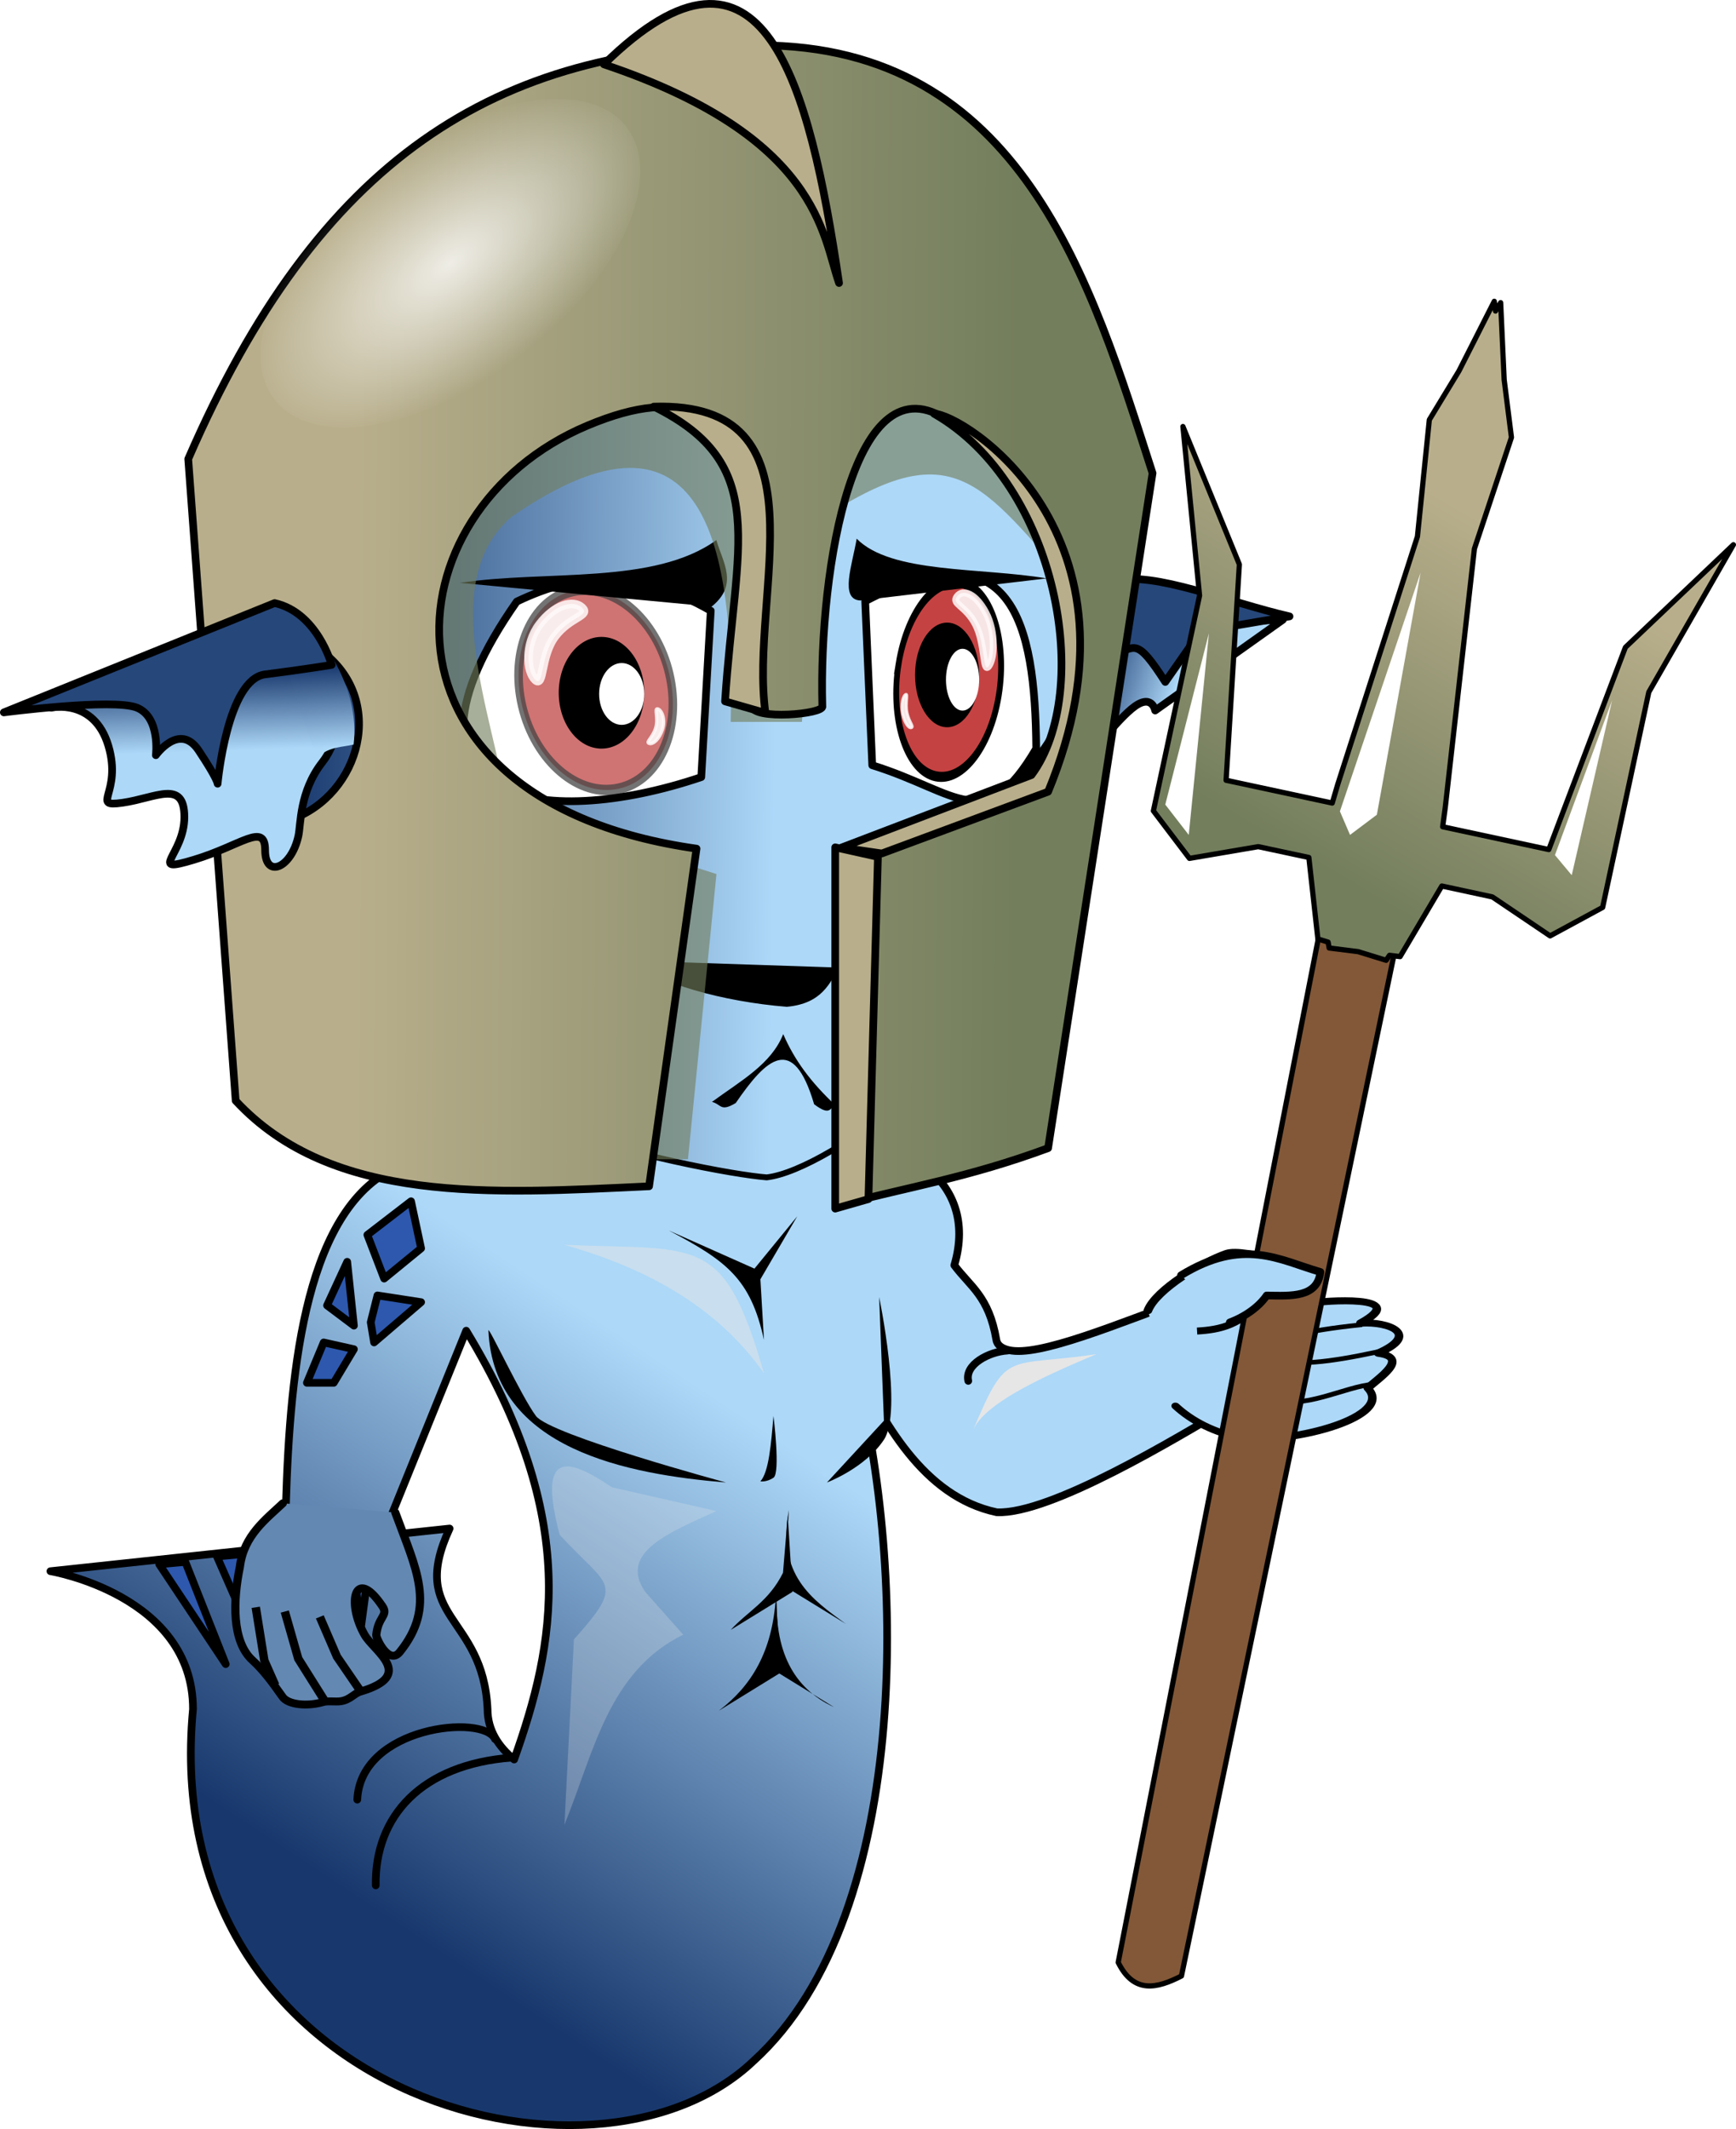
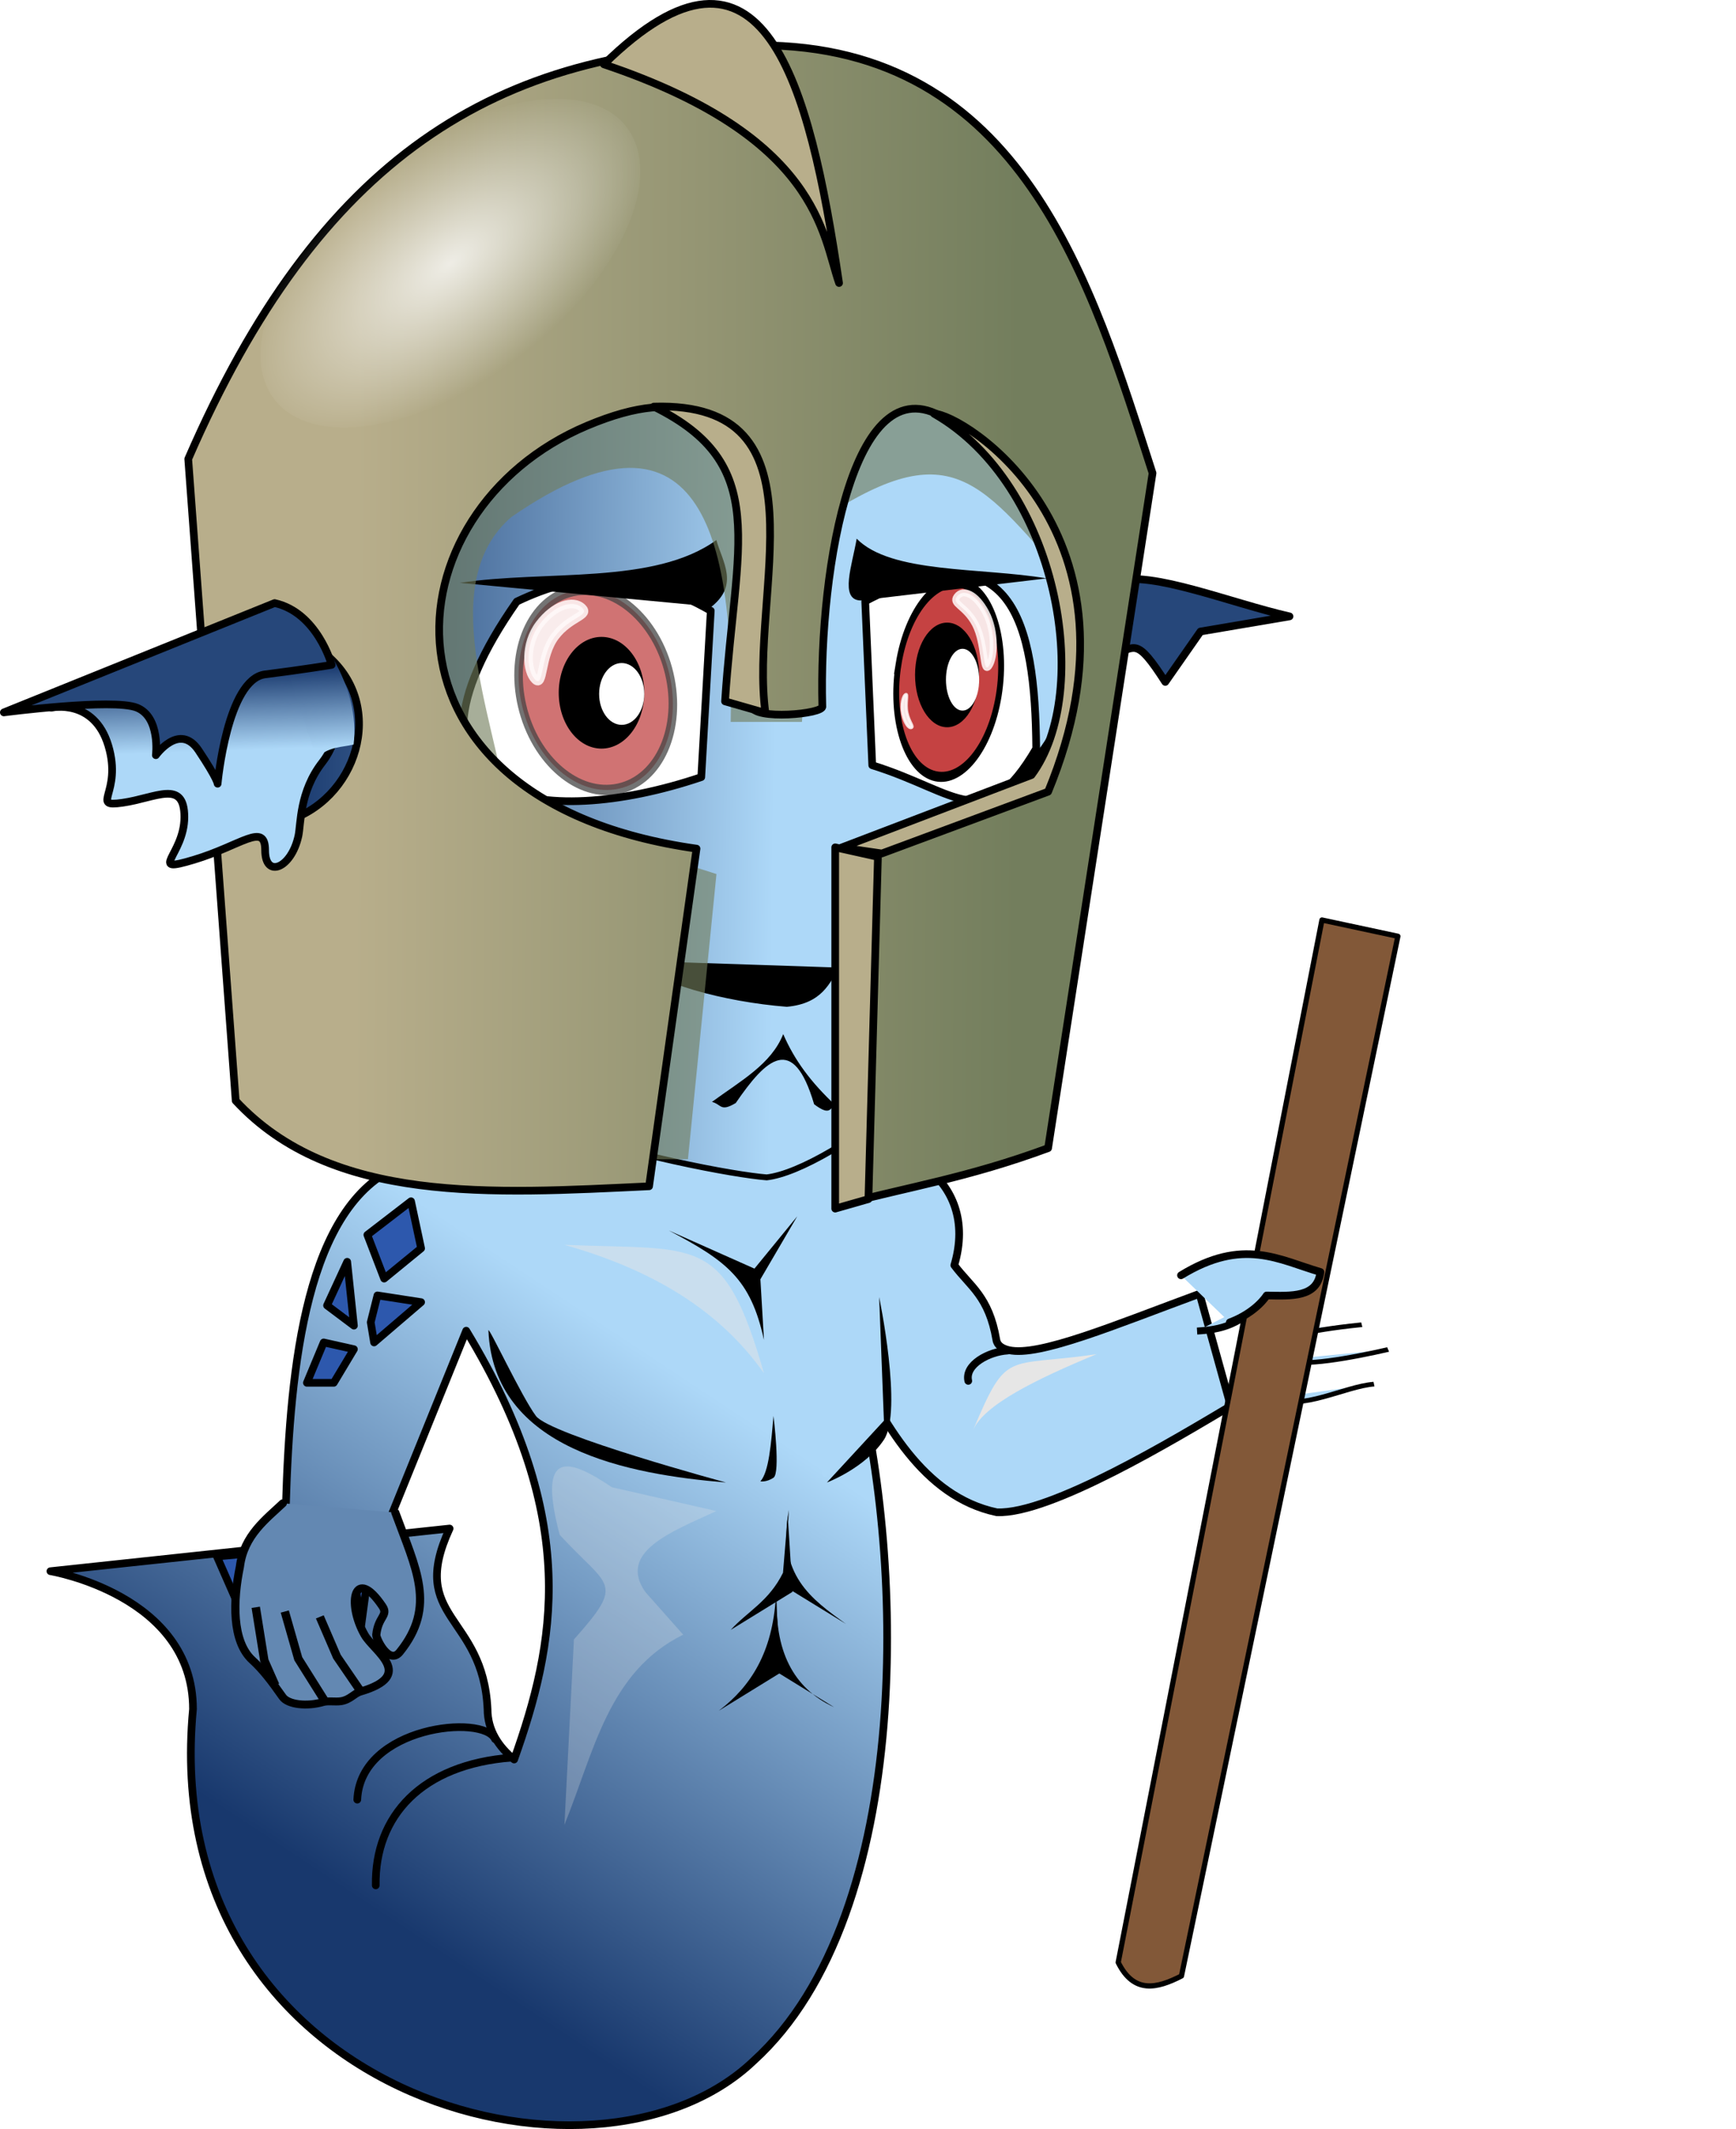
<svg xmlns="http://www.w3.org/2000/svg" xmlns:xlink="http://www.w3.org/1999/xlink" viewBox="0 0 226.37 277.45" version="1.0">
  <defs>
    <linearGradient id="b">
      <stop offset="0" stop-color="#737e5d" />
      <stop offset="1" stop-color="#b8ae8b" />
    </linearGradient>
    <linearGradient id="c" y2="85.705" xlink:href="#a" gradientUnits="userSpaceOnUse" x2="136.47" gradientTransform="translate(6.075)" y1="89.209" x1="147.42" />
    <linearGradient id="d" y2="259.38" xlink:href="#a" gradientUnits="userSpaceOnUse" x2="81.923" gradientTransform="translate(-31.833 -9.684)" y1="192.48" x1="126.19" />
    <linearGradient id="e" y2="544.89" xlink:href="#a" gradientUnits="userSpaceOnUse" x2="-180.75" gradientTransform="translate(217.79 -435.28)" y1="545.76" x1="-116.9" />
    <linearGradient id="g" y2="508.28" xlink:href="#b" gradientUnits="userSpaceOnUse" x2="-15.52" gradientTransform="translate(217.79 -435.28)" y1="551.21" x1="-40.575" />
    <linearGradient id="i" y2="126.37" xlink:href="#b" gradientUnits="userSpaceOnUse" x2="77.983" gradientTransform="translate(-31.833 -9.684)" y1="126.8" x1="164.28" />
    <linearGradient id="n" y2="87.263" xlink:href="#a" gradientUnits="userSpaceOnUse" x2="28.064" gradientTransform="translate(6.075)" y1="97.639" x1="28.417" />
    <linearGradient id="o" y2="522.23" xlink:href="#a" gradientUnits="userSpaceOnUse" x2="-178.7" gradientTransform="translate(217.79 -435.28)" y1="532.92" x1="-178.11" />
    <linearGradient id="a">
      <stop offset="0" stop-color="#add8f8" />
      <stop offset="1" stop-color="#18386d" />
    </linearGradient>
    <filter id="q">
      <feGaussianBlur stdDeviation=".325" />
    </filter>
    <filter id="p">
      <feGaussianBlur stdDeviation=".534" />
    </filter>
    <filter id="m" y="-.129" x="-.394" height="1.257" width="1.787">
      <feGaussianBlur stdDeviation="1.221" />
    </filter>
    <filter id="l" y="-.086" x="-.279" height="1.171" width="1.558">
      <feGaussianBlur stdDeviation="1.221" />
    </filter>
    <filter id="k" y="-.112" x="-.515" height="1.223" width="2.029">
      <feGaussianBlur stdDeviation="1.221" />
    </filter>
    <filter id="h">
      <feGaussianBlur stdDeviation="2.517" />
    </filter>
    <filter id="f">
      <feGaussianBlur stdDeviation=".48" />
    </filter>
    <filter id="r">
      <feGaussianBlur stdDeviation=".805" />
    </filter>
    <radialGradient id="j" gradientUnits="userSpaceOnUse" cy="36.556" cx="61.949" gradientTransform="matrix(1.718 -1.166 .425 .95 -63.248 71.825)" r="14.868">
      <stop offset="0" stop-color="#fff" />
      <stop offset="1" stop-color="#fff" stop-opacity="0" />
    </radialGradient>
  </defs>
-   <path d="M167.28 80.762l-16.65 11.827s-.44-2.409-3.07-.219c-2.62 2.19-5.25 6.352-4.38 3.286.88-3.067 1.32-14.018 1.32-14.018l22.78-.876z" stroke-linejoin="round" fill-rule="evenodd" stroke="#000" stroke-linecap="round" fill="url(#c)" />
  <path d="M145.59 75.724c4.65-1.343 14.81 2.835 22.56 4.6l-11.61 1.971-4.59 6.571c-3.83-5.954-3.85-4.397-6.58-3.724l.22-9.418z" stroke-linejoin="round" fill-rule="evenodd" stroke="#000" stroke-linecap="round" fill="#26477a" />
  <path d="M92.542 111.57L64.98 148.79l-15.031 4.28c-10.917 6.99-12.378 28.52-12.751 46.38l13.576-1.32 10.018-24.72c14.967 24.65 11.575 40.91 6.25 55.88-1.992-1.63-3.468-3.78-3.468-6.57-.578-12.37-10.414-11.72-4.945-23.53l-52.054 5.56s18.592 3.1 18.592 17.97c-4.757 50.21 52.262 65.7 73.094 45.85 21.179-19.22 19.749-66.8 12.909-91.35 3.97 7.93 9.15 17.81 18.81 19.85 6.96.31 23.44-9.66 30.5-13.85l-4.06-14.62c-11 4.05-20.97 8.25-24.88 7.34-.84-.2-1.5-.6-1.62-1.34-.97-5.68-3.39-6.92-5.48-9.72 3.43-11.57-7.9-17.22-15.68-15.41l-16.218-37.9z" stroke-linejoin="round" fill-rule="evenodd" stroke="#000" stroke-linecap="round" fill="url(#d)" />
-   <path d="M20.762 203.85l8.673 13.01-5.266-13.32-3.407.31z" stroke-linejoin="round" fill-rule="evenodd" stroke="#000" stroke-linecap="round" fill="#2d58ad" />
+   <path d="M20.762 203.85z" stroke-linejoin="round" fill-rule="evenodd" stroke="#000" stroke-linecap="round" fill="#2d58ad" />
  <path d="M26.806 71.401c6.573 21.715 4.36 36.469 11.455 54.149 7.189 17.92 53.299 27.22 61.712 27.88 8.277-.94 31.187-18.04 34.317-32.65l10.57-49.379c-28.07-57.571-60.53-60.193-118.05 0z" fill-rule="evenodd" stroke="#000" stroke-width=".766" fill="url(#e)" />
  <path d="M112.82 78.351c.31 7.124.61 14.248.92 21.373 11.28 3.506 14.63 9.316 21.38-2.169-.13-16.528-3.13-29.297-22.3-19.204zM92.682 79.59c-9.739-5.556-17.114-5.088-25.292-1.2-18.438 26.29 3.236 29.92 24.053 22.88l1.239-21.68z" stroke-linejoin="round" fill-rule="evenodd" stroke="#000" stroke-linecap="round" fill="#fff" />
  <path d="M327.29 695.78c0 50.77-37.99 91.92-84.85 91.92-46.87 0-84.86-41.15-84.86-91.92s37.99-91.93 84.86-91.93c46.86 0 84.85 41.16 84.85 91.93z" transform="matrix(.113 -.025 .033 .14 27.325 -1.446)" opacity=".742" filter="url(#f)" stroke="#000" stroke-width="9.5" fill="#a00" />
  <path d="M72.364 82.942c-1.936 2.581-1.426 6.714-2.558 5.651-1.132-1.064-1.403-4.626.533-7.208 1.935-2.581 4.414-3.262 5.546-2.199 1.132 1.064-1.585 1.175-3.521 3.756z" opacity=".863" stroke="#fff9f9" stroke-width="1.121" fill="#fff" />
-   <path d="M85.497 94.871c.401-1.288-.245-2.644.278-2.491.524.153 1.02 1.355.619 2.643-.401 1.287-1.208 2.013-1.731 1.859-.524-.153.433-.724.834-2.011z" opacity=".863" stroke="#fff9f9" stroke-width=".431" fill="#fff" />
  <path d="M327.29 695.78c0 50.77-37.99 91.92-84.85 91.92-46.87 0-84.86-41.15-84.86-91.92s37.99-91.93 84.86-91.93c46.86 0 84.85 41.16 84.85 91.93z" transform="matrix(-.077 -.024 -.022 .136 157.68 -.237)" filter="url(#f)" stroke="#000" stroke-width="9.5" fill="#c54242" />
  <path d="M127.19 81.355c1.31 2.496.96 6.492 1.73 5.464.77-1.029.95-4.473-.36-6.969s-2.99-3.154-3.76-2.126c-.76 1.028 1.08 1.136 2.39 3.631z" opacity=".863" stroke="#fff9f9" stroke-width=".907" fill="#fff" />
  <path d="M118.29 92.888c-.27-1.245.17-2.556-.18-2.408-.36.148-.69 1.31-.42 2.555.27 1.246.82 1.947 1.17 1.799s-.29-.7-.57-1.946z" opacity=".863" stroke="#fff9f9" stroke-width=".349" fill="#fff" />
  <path d="M127.68 87.953c0 3.765-1.87 6.817-4.18 6.817s-4.18-3.052-4.18-6.817c0-3.764 1.87-6.817 4.18-6.817s4.18 3.053 4.18 6.817z" fill-rule="evenodd" />
  <g fill="#add8f8" stroke="#000">
-     <path d="M104.32 654.45c3.05 1.16 7.11 6.95 8.32 9.81.91 2.16-2.15 10.15-3.07 10.1-1.51-.08-3.46-1.4-2.43-3.92.25-6.04-3.08-.57-1.41 3.41.38 1.14 1.49 12.08-2.74 5.56.34 3.37-1.46 7.08-4.252 1.8-.568 3.84-3.549-.19-5.003-1.51-3.936 2.95-8.024-8.98-7.423-15.17.709-3.29 2.332-5.84 4.441-7.64" stroke-linejoin="round" stroke-linecap="round" transform="matrix(-.068 -.915 1.107 .017 -567.702 255.113)" />
    <path d="M94.328 680.47c-.401-3.51-4.023-8.77-2.231-12.12M99.296 682.44c-1.259-4.33-2.778-10.54-1.674-12.25M102.77 679.55c-1.08-7.75-2.09-7.53-1.01-10.42" fill-rule="evenodd" stroke-width=".659" transform="matrix(-.068 -.915 1.107 .017 -567.702 255.113)" />
    <path d="M234.26 621.58c-3.21 4.2-6.42 4.81-9.63 5M233.04 627.46l-1.03 8.81" fill-rule="evenodd" transform="matrix(.924 0 0 .908 -51.464 -395.48)" />
  </g>
  <path d="M84.009 90.276c0 4.02-2.496 7.279-5.576 7.279-3.079 0-5.575-3.259-5.575-7.279s2.496-7.279 5.575-7.279c3.08 0 5.576 3.259 5.576 7.279z" fill-rule="evenodd" />
  <path d="M84.009 90.431c0 2.225-1.317 4.028-2.943 4.028-1.625 0-2.943-1.803-2.942-4.028-.001-2.224 1.317-4.028 2.942-4.028 1.626 0 2.943 1.804 2.943 4.028zM127.68 88.573c0 2.224-.97 4.028-2.17 4.028-1.19 0-2.16-1.804-2.16-4.028 0-2.225.97-4.028 2.16-4.028 1.2 0 2.17 1.803 2.17 4.028z" fill-rule="evenodd" fill="#fff" />
  <path d="M28.286 202.83l5.576 12.7-2.168-13.01-3.408.31zM37.05 201.78l4.027 9.6-.31-10.22-3.717.62zM45.557 201.25l1.549 10.53 1.549-11.46-3.098.93z" stroke-linejoin="round" fill-rule="evenodd" stroke="#000" stroke-linecap="round" fill="#2d58ad" />
  <path d="M182.28 122.01l-9.9-2.12-26.57 135.84c2.04 4.13 5.05 3.41 8.25 1.77l28.22-135.49z" stroke-linejoin="round" fill-rule="evenodd" stroke="#000" stroke-linecap="round" stroke-width=".681" fill="#825838" />
-   <path d="M194.85 39.261l-4.61 9.09-3.86 6.354-1.55 15.211-10.39 32.294-.72 2.44-13.84-2.97 1.73-28.129-7.36-17.97 2.17 22.038-6.02 28.051 4.7 6.19 8.97-1.53 6.6 1.41 1.18 10.62 1.33.41.14.77 3.77.47 3.66 1.13.44-.65 1.38.17 5.44-9.2 6.59 1.42 7.53 5.08 6.85-3.71L215 90.194l11.03-19.207-14.08 13.37-9.99 26.353-13.84-2.97.34-2.52 3.8-33.709 4.83-14.506-.95-7.519-.46-10.046-.67 1.096-.16-1.275z" stroke-linejoin="round" fill-rule="evenodd" stroke="#000" stroke-linecap="round" stroke-width=".681" fill="url(#g)" />
  <path d="M154 166.19c8.13-4.98 12.79-2 18.18-.43-.4 3.34-3.77 3.12-7.01 3.06 0 0-1.31 2.19-4.81 3.51" stroke-linejoin="round" fill-rule="evenodd" stroke="#000" stroke-linecap="round" fill="#add8f8" />
  <path d="M59.959 75.954l32.833 3.097c3.58-2.891 1.435-5.782.619-8.673-8.132 5.883-22.191 3.864-33.452 5.576zM136.49 75.374l-24.32 2.876c-2.71-.133-1.04-4.637-.46-8.053 4.47 4.569 16.16 3.722 24.78 5.177zM109.41 126.09l-26.362-.88c1.981 2.82 11.414 5.36 19.552 5.99 4.63-.42 5.62-3.16 6.81-5.11z" fill-rule="evenodd" />
  <path d="M141.74 78.588c-13.61-15.127-16.61-22.775-34.51-11.038-1.63.84-.63 3.244-1.1 4.776l-1.56 21.749h-9.288c.409-22.072-2.961-44.398-28.598-26.702-9.842 8.485-2.447 25.555-.518 37.857l27.258 8.67-3.717 37.17H59.971L49.44 72.393l32.833-28.497L102.1 55.047c5.57-2.891 11.15-5.782 16.72-8.673l24.78 19.824c-.2 4.337-1.65 8.054-1.86 12.39z" opacity=".792" filter="url(#h)" fill-rule="evenodd" fill="#737e5d" />
  <path d="M92.84 143.59c1.256.33 1.082 1.35 3.098.15 3.968-5.78 7.482-9.14 10.222.16 2.24 1.69 2.03.32 2.79.15-3.21-3.01-5.35-5.89-6.82-9.29-1.55 3.9-5.492 6.06-9.29 8.83z" fill-rule="evenodd" />
  <path d="M98.888 5.906c-34.414.05-57.415 14.926-74.344 53.906l6.188 83.628c12.53 13.5 33.337 12.12 53.906 11.15l6.187-44c-43.663-6.16-40.626-44.033-14.25-55.12C102.95 44.38 96.623 73.923 98.013 92c.145 1.886 9.507 1.07 9.217.031-.48-18.058 4.2-45.706 16.44-37.187s35.39 48.016-14.25 55.746v46.47c8.99-2.38 16.79-3.58 27.25-7.44l13.62-87.964c-7.95-24.646-16.99-55.8-51.402-55.75zM31.482 83.531l11.156 1.875c7.838 6.64 3.896 19.044-5.594 21.684-3.717 0-7.437-3.72-7.437-11.152 0-7.434 1.875-12.407 1.875-12.407z" stroke-linejoin="round" fill-rule="evenodd" stroke="#000" stroke-linecap="round" fill="url(#i)" />
  <path d="M109.41 36.882c-3.84-25.975-9.781-48.996-30.663-28.497 28.123 9.447 28.473 22.305 30.663 28.497zM108.91 110.42l5.57 1.24-1.24 44.6-4.33 1.24v-47.08zM121.8 53.918c3.62-.037 28.84 15.409 14.87 49.252l-21.68 8.05-5.27-.77L134.5 101c8.11-10.878 3.51-37.817-12.7-47.082zM99.81 92.908l-5.266-1.511c1.332-20.623 6.006-30.866-9.292-38.409 22.968-.711 12.412 24.267 14.558 39.92z" stroke-linejoin="round" fill-rule="evenodd" stroke="#000" stroke-linecap="round" fill="#b8ae8b" />
  <path d="M63.688 173.37c.657 15.53 18.268 18.76 30.975 19.82 0 0-22.921-6.19-24.78-8.67-1.858-2.48-6.195-11.77-6.195-11.15zM87.229 160.36c7.489 3.95 10.646 6.26 12.39 14.25l-.465-7.9 4.806-8.21-5.58 6.82-11.151-4.96z" fill-rule="evenodd" />
  <path d="M114.18 164.7l-8.68 8.05 1.86 19.82 8.06-5.88-1.24-21.99z" fill-rule="evenodd" fill="#add8f8" />
  <path d="M114.64 169.03s3.1 14.87.62 18.59-7.43 5.57-7.43 5.57l7.43-8.05-.62-16.11zM102.72 197.53l.62 9.91-8.058 4.96c2.272-2.48 4.958-3.7 6.818-7.44l.62-7.43z" fill-rule="evenodd" />
  <path d="M101.17 208.06l.62 9.91-8.056 4.96c4.152-3.15 7.006-7.59 7.436-14.87zM102.87 196.76l-.62 9.91 8.06 4.95c-4.48-3.22-9.01-6.4-7.44-14.86z" fill-rule="evenodd" />
  <path d="M101.32 207.6l-.62 9.91 8.06 4.96c-5.37-2.48-7.85-7.44-7.44-14.87zM100.86 184.52s.93 7.44 0 8.05c-.931.62-1.706.47-1.706.47 1.106-1.22 1.396-4.89 1.706-8.52z" fill-rule="evenodd" />
  <path d="M66.739 229.04c-11.752.88-17.889 7.62-17.741 16.65M64.548 226.63c-1.469-3.3-17.533-1.67-17.96 7.89" stroke-linejoin="round" stroke="#000" stroke-linecap="round" fill="none" />
  <path d="M53.597 156.54l-5.694 4.38 2.19 5.7 4.818-3.94-1.314-6.14zM45.274 164.43l-2.628 5.69 3.504 2.63-.876-8.32zM49.217 168.81l5.694.88-6.132 5.25-.438-2.63.876-3.5zM42.208 174.94l3.942.88-2.628 4.38h-3.504l2.19-5.26z" stroke-linejoin="round" fill-rule="evenodd" stroke="#000" stroke-linecap="round" fill="#2d58ad" />
  <g fill="#6388b2" stroke="#000">
    <path d="M236.85 681.48c2.36 1.31 5.52 2.55 6.98 6.15 1.9 3.77 3.37 8.6 1.62 11.48-.84 1.4-1.45 2.94-2.25 5.31-.37 1.09-2.46 1.94-4.47 1.9-.63-.01-1.38.39-2.08.47-1.11.11-1.72-.5-2.51-.52-6.94-.16-2.87-4.33-2.34-6.6 1.04-4.43-1.16-8.51-2.97-2.82-.42 1.32.82 1.08 1.63 3.2.16.43-.45 4.03-2.12 2.79-5.73-4.26-4.56-9.37-4.05-16.68" stroke-linejoin="round" stroke-linecap="round" stroke-width=".969" transform="matrix(-1.059 .285 .292 1.021 88.709 -567.39)" />
    <path d="M240.16 694.37v6.02l-1.64 5.81M243.34 692.94l.76 6.57-.44 3.29M236.33 696.12l-.66 5.26-1.53 4.71" fill-rule="evenodd" transform="matrix(-1.059 .285 .292 1.021 88.709 -567.39)" />
  </g>
  <path d="M82.681 18.226c3.465 7.819-4.45 21.355-17.679 30.23-13.228 8.876-26.758 9.729-30.218 1.907-3.465-7.82 4.45-21.355 17.678-30.231 13.228-8.875 26.759-9.729 30.219-1.906z" opacity=".792" fill-rule="evenodd" fill="url(#j)" />
  <path d="M157.64 82.514l-5.69 22.336 3.06 3.95 2.63-26.286z" filter="url(#k)" fill-rule="evenodd" fill="#fff" />
  <path d="M185.24 74.629l-10.52 31.101 1.32 3.07 3.5-2.63 5.7-31.541z" filter="url(#l)" fill-rule="evenodd" fill="#fff" />
  <path d="M210.21 91.275l-7.45 20.155 2.19 2.62 5.26-22.775z" filter="url(#m)" fill-rule="evenodd" fill="#fff" />
  <path d="M126.26 179.95c-.48-2.13 2.67-3.8 5.11-3.95" stroke-linejoin="round" stroke="#000" stroke-linecap="round" fill="none" />
  <path d="M6.695 92.217s5.575-1.239 7.434 4.956c1.858 6.197-2.478 8.057 1.858 7.437 4.337-.62 8.054-3.1 8.054 1.86 0 4.95-4.956 7.43 1.239 5.57s9.292-4.96 9.292-1.24 3.408 2.38 4.337-1.86c.336-1.53.119-5.76 3.112-9.596 3.394-4.356 2.251-10.746-1.873-12.703l-4.956-4.336-28.497 9.912z" stroke-linejoin="round" fill-rule="evenodd" stroke="#000" stroke-linecap="round" fill="url(#n)" />
  <path d="M36.121 83.234l5.111 15.488c1.945-1.526 3.307-1.302 4.878-1.704.443-3.614-.541-7.382-2.555-10.996l-7.434-2.788z" fill-rule="evenodd" fill="url(#o)" />
  <path d="M35.811 78.588L.5 92.836s14.248-1.858 17.346-.619c3.097 1.239 2.478 6.195 2.478 6.195s3.097-4.337 5.575-.62c2.478 3.718 2.478 4.338 2.478 4.338s1.239-13.63 6.195-14.25c4.956-.619 8.673-1.239 8.673-1.239s-1.858-6.814-7.434-8.053z" stroke-linejoin="round" fill-rule="evenodd" stroke="#000" stroke-linecap="round" fill="#26477a" />
  <path d="M73.6 162.22c13.235 3.75 21.024 9.68 26.019 16.73-5.236-18.22-8.454-15.99-26.019-16.73z" opacity=".7" filter="url(#p)" fill-rule="evenodd" fill="#e6e6e6" />
  <path d="M142.98 176.47c-11.92 1.75-11.59-.76-16.1 9.91 1.41-3.3 8.14-6.61 16.1-9.91z" filter="url(#q)" fill-rule="evenodd" fill="#e6e6e6" />
  <path d="M79.795 193.81c4.543 1.04 9.086 2.07 13.629 3.1-6.055 2.77-12.836 5.36-9.292 10.53l4.955 5.58c-9.77 4.82-11.617 15.25-15.487 24.78l1.239-24.16c6.797-7.62 4.502-6.69-1.858-13.63-3.003-11.36 1.243-9.95 6.814-6.2z" opacity=".5" filter="url(#r)" fill-rule="evenodd" fill="#e6e6e6" />
</svg>